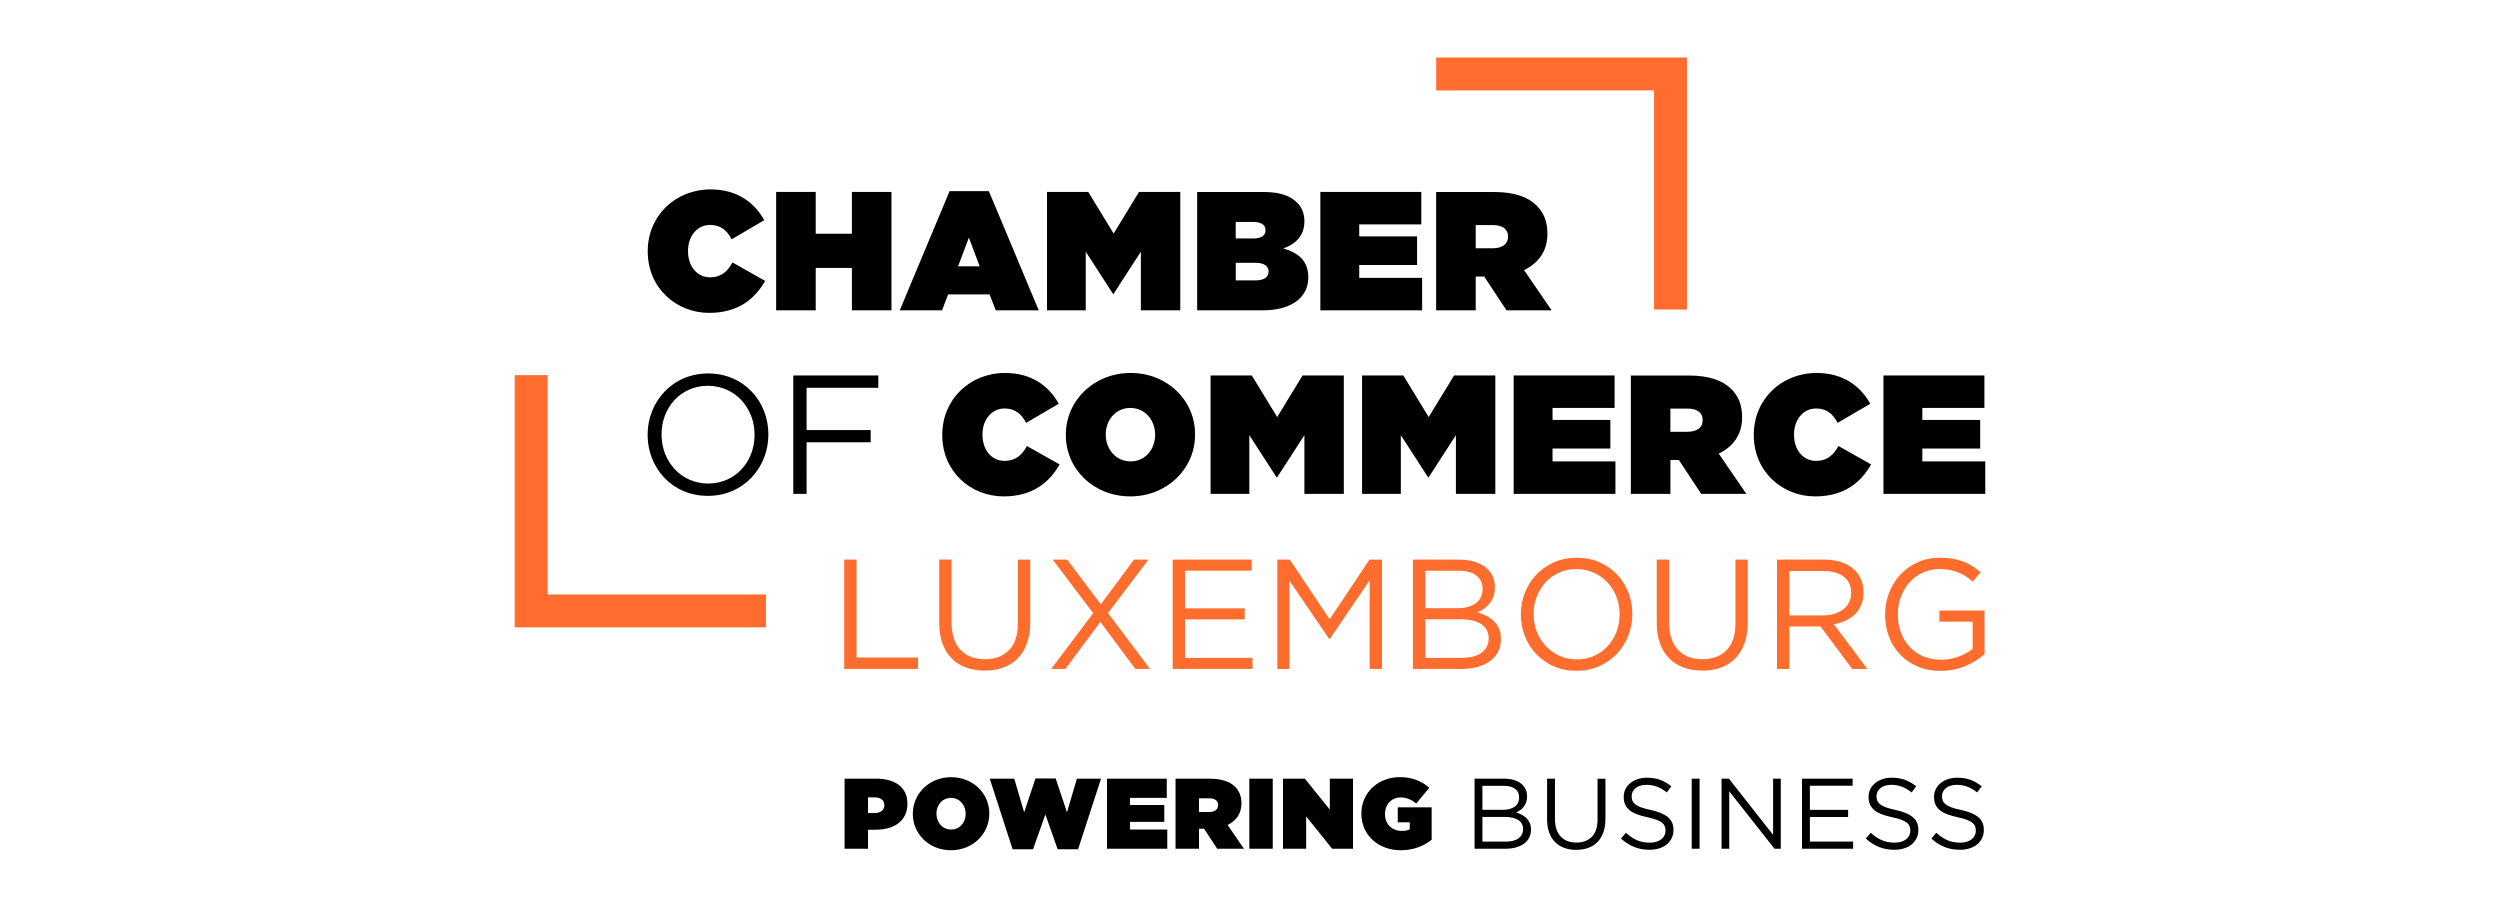
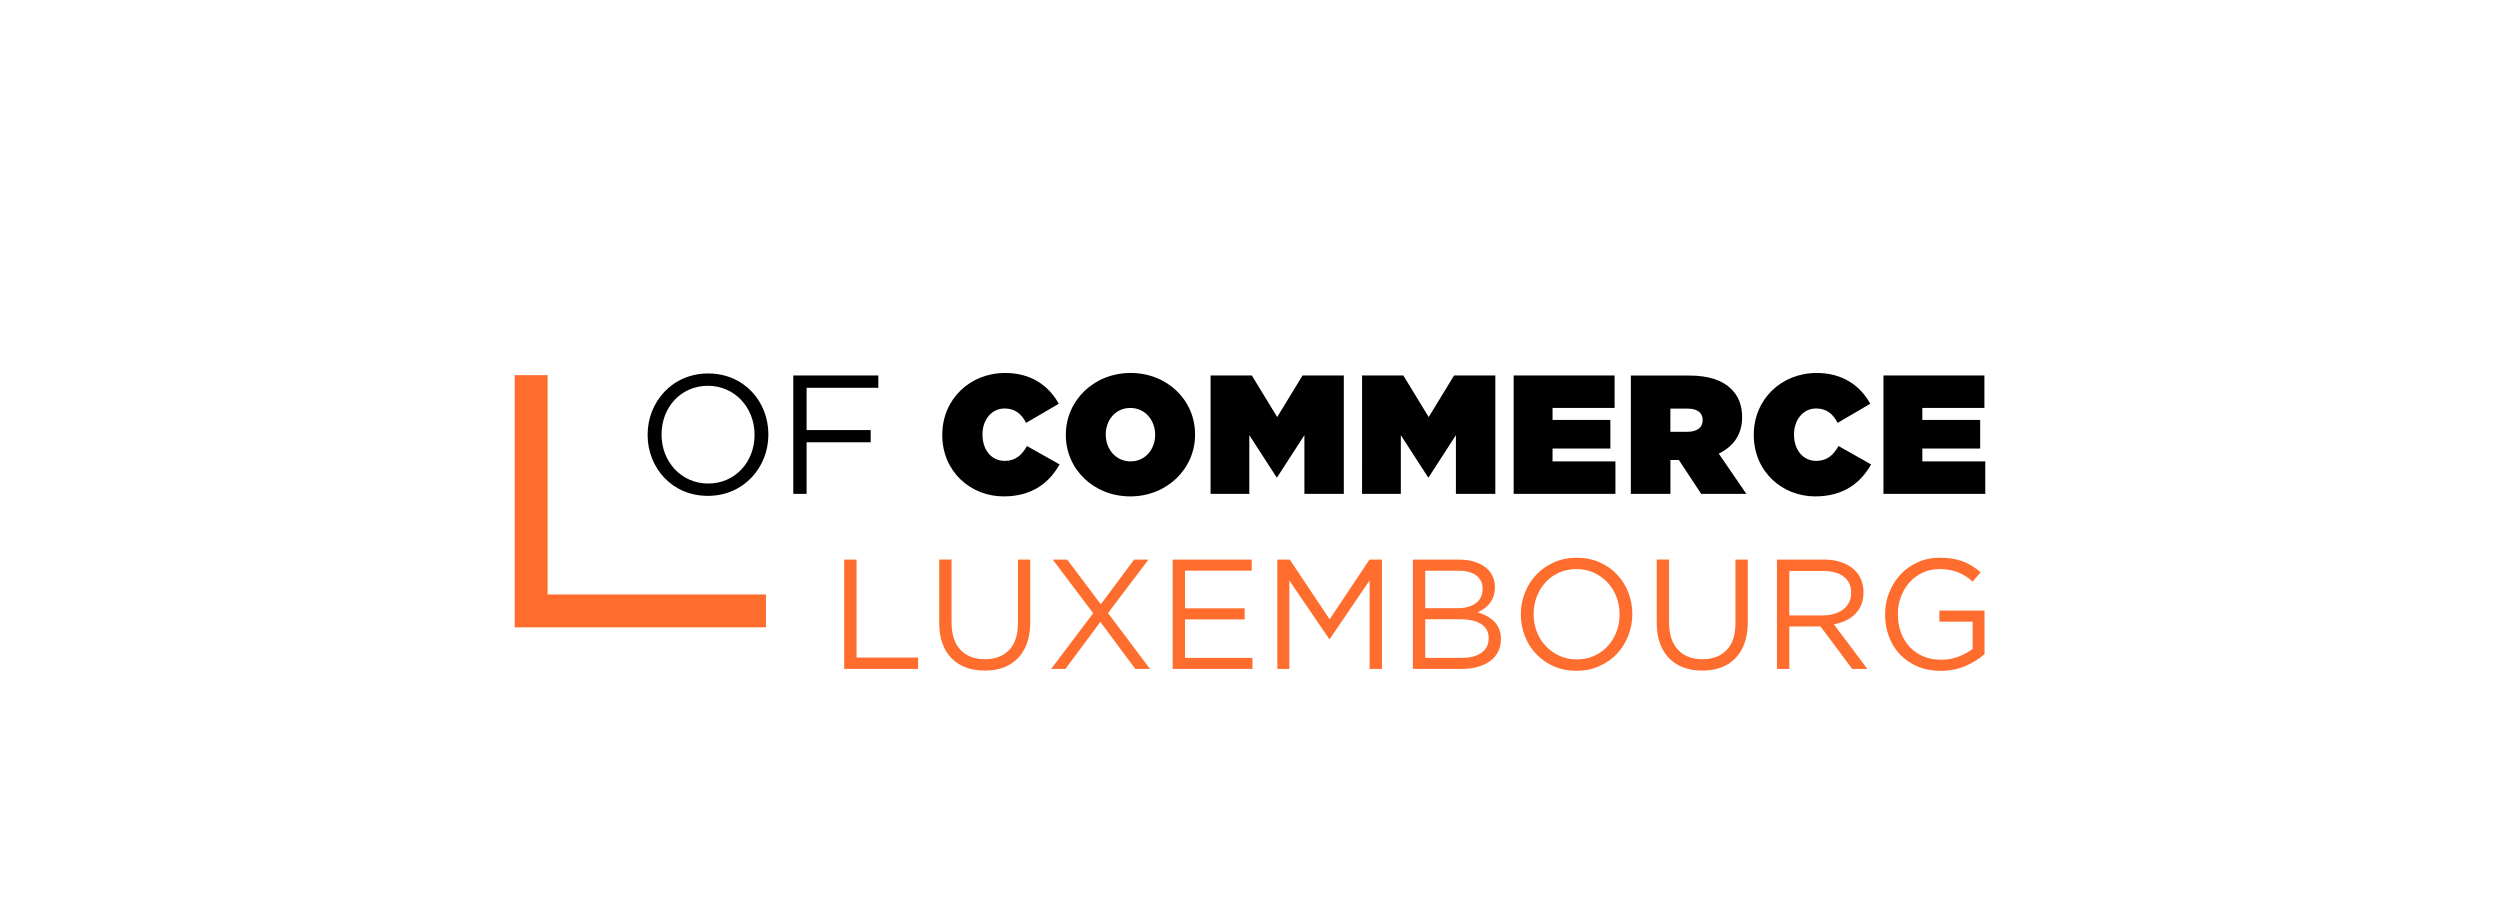
<svg xmlns="http://www.w3.org/2000/svg" version="1.1" id="Calque_1" x="0px" y="0px" viewBox="0 0 608.23 220.86" style="enable-background:new 0 0 608.23 220.86;" xml:space="preserve">
  <style type="text/css">
	.st0{fill:#FF6D2E;}
</style>
  <g>
-     <polygon class="st0" points="410.42,75.3 402.42,75.3 402.42,22 349.42,22 349.42,14 410.42,14 410.42,75.3  " />
    <polygon class="st0" points="186.35,152.63 125.23,152.63 125.23,91.27 133.23,91.27 133.23,144.63 186.35,144.63 186.35,152.63     " />
    <path class="st0" d="M478.24,162.01c1.81-0.8,3.34-1.75,4.58-2.87v-10.6h-10.98v2.7h8.09v6.61c-0.91,0.74-2.04,1.36-3.38,1.88   c-1.34,0.52-2.77,0.78-4.29,0.78c-1.62,0-3.08-0.28-4.37-0.84c-1.29-0.56-2.39-1.33-3.31-2.32c-0.91-0.99-1.61-2.15-2.11-3.5   c-0.49-1.34-0.74-2.81-0.74-4.41v-0.08c0-1.47,0.25-2.87,0.76-4.2c0.51-1.33,1.2-2.49,2.09-3.48c0.89-0.99,1.95-1.77,3.19-2.36   c1.24-0.58,2.6-0.87,4.07-0.87c0.94,0,1.79,0.08,2.57,0.23c0.77,0.15,1.48,0.36,2.13,0.63c0.65,0.27,1.25,0.58,1.8,0.95   c0.56,0.37,1.09,0.78,1.6,1.24l1.94-2.28c-0.66-0.56-1.34-1.06-2.03-1.5c-0.7-0.44-1.44-0.82-2.24-1.12   c-0.8-0.3-1.66-0.53-2.58-0.68c-0.93-0.15-1.95-0.23-3.06-0.23c-2,0-3.82,0.37-5.45,1.12c-1.63,0.75-3.03,1.75-4.2,3.02   c-1.17,1.27-2.07,2.73-2.72,4.39c-0.65,1.66-0.97,3.4-0.97,5.23v0.08c0,1.9,0.31,3.68,0.93,5.34c0.62,1.66,1.52,3.11,2.7,4.35   c1.18,1.24,2.6,2.22,4.26,2.93c1.66,0.71,3.54,1.06,5.64,1.06C474.4,163.2,476.43,162.8,478.24,162.01 M432.32,162.75h3v-10.34   h7.52h0.08l7.71,10.34h3.69l-8.17-10.87c1.04-0.18,2-0.48,2.89-0.89c0.89-0.42,1.65-0.95,2.3-1.6s1.15-1.41,1.5-2.28   c0.35-0.87,0.53-1.87,0.53-2.98v-0.08c0-1.06-0.18-2.04-0.53-2.93c-0.35-0.89-0.86-1.66-1.52-2.32c-0.84-0.84-1.89-1.49-3.17-1.96   c-1.28-0.47-2.74-0.7-4.39-0.7h-11.44V162.75L432.32,162.75z M435.32,149.71v-10.79h8.23c2.16,0,3.84,0.46,5.03,1.39   c1.19,0.93,1.79,2.21,1.79,3.86v0.08c0,0.86-0.17,1.63-0.51,2.3c-0.34,0.67-0.82,1.24-1.43,1.71c-0.61,0.47-1.33,0.83-2.17,1.08   c-0.84,0.25-1.75,0.38-2.74,0.38H435.32L435.32,149.71z M418.66,162.42c1.35-0.49,2.52-1.23,3.5-2.22   c0.97-0.99,1.73-2.22,2.26-3.69c0.53-1.47,0.8-3.18,0.8-5.13v-15.24h-3v15.47c0,2.91-0.72,5.1-2.17,6.57   c-1.44,1.47-3.4,2.2-5.85,2.2c-2.56,0-4.55-0.77-5.98-2.32c-1.43-1.54-2.15-3.76-2.15-6.65v-15.28h-3v15.47   c0,1.88,0.27,3.53,0.8,4.98c0.53,1.44,1.29,2.65,2.26,3.63c0.97,0.98,2.14,1.71,3.5,2.2c1.35,0.49,2.86,0.74,4.5,0.74   C415.79,163.16,417.3,162.92,418.66,162.42 M389.08,162.08c1.67-0.75,3.1-1.75,4.29-3c1.19-1.25,2.11-2.72,2.77-4.39   c0.66-1.67,0.99-3.42,0.99-5.24c0.02-0.02,0.02-0.05,0-0.08c0-1.82-0.32-3.56-0.97-5.23c-0.65-1.66-1.56-3.12-2.75-4.37   c-1.19-1.25-2.62-2.25-4.27-2.98c-1.66-0.73-3.5-1.1-5.53-1.1c-2.03,0-3.88,0.37-5.55,1.12c-1.67,0.75-3.1,1.75-4.29,3   c-1.19,1.25-2.12,2.72-2.77,4.39c-0.66,1.67-0.99,3.42-0.99,5.24v0.08c0,1.82,0.32,3.57,0.97,5.23c0.65,1.66,1.56,3.12,2.76,4.37   c1.19,1.25,2.61,2.25,4.27,2.98c1.66,0.73,3.5,1.1,5.53,1.1C385.55,163.2,387.4,162.83,389.08,162.08 M379.41,159.55   c-1.28-0.58-2.39-1.37-3.32-2.36c-0.94-0.99-1.67-2.15-2.19-3.48c-0.52-1.33-0.78-2.76-0.78-4.27v-0.08c0-1.52,0.26-2.94,0.78-4.26   c0.52-1.32,1.24-2.47,2.15-3.46c0.91-0.99,2.01-1.77,3.29-2.34c1.28-0.57,2.68-0.85,4.2-0.85c1.52,0,2.92,0.29,4.2,0.87   c1.28,0.58,2.39,1.37,3.33,2.36c0.94,0.99,1.66,2.15,2.18,3.48c0.52,1.33,0.78,2.76,0.78,4.28v0.08c0,1.52-0.26,2.94-0.78,4.26   c-0.52,1.32-1.23,2.47-2.15,3.46c-0.91,0.99-2.01,1.77-3.29,2.34c-1.28,0.57-2.68,0.85-4.2,0.85   C382.08,160.43,380.68,160.14,379.41,159.55 M343.74,162.75h11.8c1.44,0,2.76-0.16,3.94-0.49c1.19-0.33,2.21-0.8,3.05-1.43   c0.85-0.62,1.5-1.38,1.95-2.28c0.45-0.9,0.68-1.92,0.68-3.06v-0.08c0-0.91-0.15-1.72-0.45-2.42c-0.3-0.7-0.71-1.3-1.21-1.81   c-0.51-0.51-1.11-0.94-1.8-1.31c-0.7-0.37-1.43-0.67-2.22-0.9c0.53-0.23,1.04-0.51,1.54-0.85s0.94-0.76,1.34-1.25   c0.4-0.49,0.73-1.07,0.97-1.74c0.24-0.67,0.36-1.43,0.36-2.29v-0.08c0-1.64-0.57-3.06-1.71-4.25c-0.76-0.73-1.73-1.31-2.9-1.73   c-1.18-0.42-2.52-0.63-4.04-0.63h-11.3V162.75L343.74,162.75z M346.75,147.97v-9.12h8.07c1.89,0,3.35,0.39,4.36,1.17   c1.01,0.78,1.52,1.83,1.52,3.14v0.08c0,1.56-0.56,2.74-1.69,3.54c-1.13,0.8-2.6,1.19-4.42,1.19H346.75L346.75,147.97z    M346.75,160.05v-9.39h8.38c2.32,0,4.08,0.4,5.27,1.2c1.19,0.8,1.78,1.92,1.78,3.36v0.08c0,1.5-0.58,2.66-1.74,3.5   c-1.16,0.84-2.76,1.25-4.78,1.25H346.75L346.75,160.05z M310.76,162.75h2.93v-21.51l9.69,14.21h0.15l9.69-14.25v21.55h3v-26.6   h-3.04l-9.69,14.52l-9.69-14.52h-3.04V162.75L310.76,162.75z M285.3,162.75h19.42v-2.7H288.3v-9.35h14.52V148H288.3v-9.16h16.23   v-2.7H285.3V162.75L285.3,162.75z M255.74,162.75h3.46l8.51-11.44l8.51,11.44h3.57l-10.22-13.6l9.84-13h-3.5l-8.09,10.87   l-8.17-10.87h-3.53l9.84,13.03L255.74,162.75L255.74,162.75z M244.09,162.42c1.35-0.49,2.52-1.23,3.5-2.22   c0.97-0.99,1.73-2.22,2.26-3.69c0.53-1.47,0.8-3.18,0.8-5.13v-15.24h-3v15.47c0,2.91-0.72,5.1-2.17,6.57   c-1.44,1.47-3.4,2.2-5.85,2.2c-2.56,0-4.55-0.77-5.98-2.32c-1.43-1.54-2.15-3.76-2.15-6.65v-15.28h-3v15.47   c0,1.88,0.27,3.53,0.8,4.98c0.53,1.44,1.28,2.65,2.26,3.63c0.97,0.98,2.14,1.71,3.5,2.2c1.35,0.49,2.86,0.74,4.5,0.74   C241.22,163.16,242.73,162.92,244.09,162.42 M205.39,162.75h17.97v-2.77h-14.97v-23.83h-3V162.75L205.39,162.75z" />
-     <path d="M172.53,76.12c7.16,0,11.19-3.5,13.62-7.78l-7.94-4.49c-1.19,2.14-2.71,3.62-5.43,3.62c-3.17,0-5.39-2.63-5.39-6.38v-0.08   c0-3.46,2.14-6.29,5.39-6.29c2.63,0,4.15,1.44,5.22,3.5l7.94-4.65c-2.43-4.4-6.71-7.49-13.04-7.49c-8.6,0-15.31,6.42-15.31,15.02   v0.08C157.6,70.11,164.55,76.12,172.53,76.12L172.53,76.12z M188.83,75.5h9.63V65.18h8.8V75.5h9.63V46.7h-9.63v10.16h-8.8V46.7   h-9.63V75.5L188.83,75.5z M218.9,75.5h10.29l1.48-3.87h10.08l1.52,3.87h10.45l-12.14-29h-9.55L218.9,75.5L218.9,75.5z M233.09,64.8   l2.63-6.99l2.63,6.99H233.09L233.09,64.8z M254.73,75.5h9.42V61.23l6.62,10.24h0.17l6.62-10.24V75.5h9.59V46.7h-10.04l-6.17,10.12   l-6.17-10.12h-10.04V75.5L254.73,75.5z M291.27,75.5h15.96c7.28,0,11.07-3.37,11.07-7.98v-0.08c0-3.95-2.39-5.93-6.09-7   c3.08-1.07,5.14-3.17,5.14-6.58v-0.08c0-1.98-0.74-3.46-1.77-4.48c-1.69-1.69-4.2-2.59-8.19-2.59h-16.13V75.5L291.27,75.5z    M307.89,56.04c0,1.28-0.99,1.98-3.05,1.98h-4.2v-4.03h4.15c2.06,0,3.09,0.7,3.09,1.98V56.04L307.89,56.04z M308.63,66.04v0.08   c0,1.23-1.07,2.1-3.17,2.1h-4.81v-4.28h4.85C307.6,63.94,308.63,64.8,308.63,66.04L308.63,66.04z M321.22,75.5h24.77v-7.9h-15.3   v-3.13h14.07v-6.95h-14.07V54.6h15.1v-7.9h-24.56V75.5L321.22,75.5z M349.4,75.5h9.63v-8.23h2.06l5.43,8.23h10.98l-6.71-9.79   c3.5-1.69,5.68-4.61,5.68-8.8v-0.08c0-2.96-0.9-5.1-2.63-6.83c-2.02-2.02-5.27-3.29-10.37-3.29H349.4V75.5L349.4,75.5z    M359.03,60.4v-5.64h4.2c2.22,0,3.66,0.91,3.66,2.76v0.08c0,1.77-1.4,2.8-3.7,2.8H359.03L359.03,60.4z" />
    <path d="M172.21,120.64c8.76,0,14.73-6.95,14.73-14.89v-0.08c0-7.94-5.88-14.81-14.65-14.81c-8.76,0-14.73,6.95-14.73,14.89v0.08   C157.57,113.77,163.45,120.64,172.21,120.64L172.21,120.64z M172.3,117.64c-6.58,0-11.35-5.35-11.35-11.89v-0.08   c0-6.54,4.69-11.81,11.27-11.81c6.58,0,11.36,5.35,11.36,11.89v0.08C183.57,112.37,178.88,117.64,172.3,117.64L172.3,117.64z    M192.99,120.15h3.25V107.6h15.59v-2.96h-15.59V94.35h17.45v-3h-20.69V120.15L192.99,120.15z M244.17,120.77   c7.16,0,11.19-3.5,13.62-7.78l-7.94-4.48c-1.19,2.14-2.72,3.62-5.43,3.62c-3.17,0-5.39-2.63-5.39-6.38v-0.08   c0-3.46,2.14-6.29,5.39-6.29c2.63,0,4.15,1.44,5.23,3.5l7.94-4.65c-2.43-4.4-6.71-7.49-13.04-7.49c-8.6,0-15.3,6.42-15.3,15.02   v0.08C229.23,114.76,236.19,120.77,244.17,120.77L244.17,120.77z M274.99,120.77c8.89,0,15.76-6.67,15.76-15.02v-0.08   c0-8.35-6.79-14.93-15.68-14.93c-8.89,0-15.76,6.67-15.76,15.02v0.08C259.31,114.18,266.1,120.77,274.99,120.77L274.99,120.77z    M275.07,112.25c-3.7,0-6.05-3.09-6.05-6.5v-0.08c0-3.37,2.3-6.42,5.97-6.42c3.7,0,6.05,3.09,6.05,6.5v0.08   C281.03,109.2,278.73,112.25,275.07,112.25L275.07,112.25z M294.53,120.15h9.42v-14.28l6.62,10.24h0.16l6.62-10.24v14.28h9.59   v-28.8h-10.04l-6.17,10.12l-6.17-10.12h-10.04V120.15L294.53,120.15z M331.39,120.15h9.42v-14.28l6.62,10.24h0.16l6.62-10.24v14.28   h9.59v-28.8h-10.04l-6.17,10.12l-6.17-10.12h-10.04V120.15L331.39,120.15z M368.25,120.15h24.77v-7.9h-15.3v-3.13h14.07v-6.95   h-14.07v-2.92h15.1v-7.9h-24.56V120.15L368.25,120.15z M396.77,120.15h9.63v-8.23h2.06l5.43,8.23h10.98l-6.71-9.79   c3.5-1.69,5.68-4.61,5.68-8.8v-0.08c0-2.96-0.9-5.1-2.63-6.83c-2.02-2.02-5.27-3.29-10.37-3.29h-14.07V120.15L396.77,120.15z    M406.39,105.05v-5.64h4.2c2.22,0,3.66,0.91,3.66,2.76v0.08c0,1.77-1.4,2.8-3.7,2.8H406.39L406.39,105.05z M441.61,120.77   c7.16,0,11.19-3.5,13.62-7.78l-7.94-4.48c-1.19,2.14-2.72,3.62-5.43,3.62c-3.17,0-5.39-2.63-5.39-6.38v-0.08   c0-3.46,2.14-6.29,5.39-6.29c2.63,0,4.15,1.44,5.22,3.5l7.94-4.65c-2.43-4.4-6.71-7.49-13.04-7.49c-8.6,0-15.3,6.42-15.3,15.02   v0.08C426.68,114.76,433.63,120.77,441.61,120.77L441.61,120.77z M458.23,120.15H483v-7.9h-15.31v-3.13h14.07v-6.95h-14.07v-2.92   h15.1v-7.9h-24.56V120.15L458.23,120.15z" />
-     <path d="M205.48,206.49h5.7v-4.63h1.85c4.6,0,7.74-2.19,7.74-6.31v-0.05c0-4.04-3.09-6.06-7.62-6.06h-7.67V206.49L205.48,206.49z    M211.18,197.8V194h1.56c1.51,0,2.41,0.63,2.41,1.88v0.05c0,1.22-0.97,1.88-2.43,1.88H211.18L211.18,197.8z M231.36,206.86   c5.26,0,9.33-3.94,9.33-8.89v-0.05c0-4.94-4.02-8.84-9.28-8.84c-5.26,0-9.33,3.95-9.33,8.89v0.05   C222.09,202.96,226.1,206.86,231.36,206.86L231.36,206.86z M231.41,201.82c-2.19,0-3.58-1.83-3.58-3.85v-0.05   c0-2,1.36-3.8,3.53-3.8c2.19,0,3.58,1.83,3.58,3.85v0.05C234.94,200.02,233.58,201.82,231.41,201.82L231.41,201.82z M246.36,206.62   h4.97l3-8.47l2.99,8.47h4.97l5.58-17.17H262l-2.41,8.18l-2.75-8.23h-4.92l-2.75,8.23l-2.41-8.18h-5.96L246.36,206.62L246.36,206.62   z M269.33,206.49h14.66v-4.68h-9.06v-1.85h8.33v-4.11h-8.33v-1.73h8.94v-4.67h-14.54V206.49L269.33,206.49z M286.01,206.49h5.7   v-4.87h1.22l3.21,4.87h6.5l-3.97-5.79c2.07-1,3.36-2.73,3.36-5.21v-0.05c0-1.75-0.54-3.02-1.56-4.04   c-1.19-1.19-3.12-1.95-6.14-1.95h-8.33V206.49L286.01,206.49z M291.7,197.56v-3.34h2.48c1.32,0,2.17,0.53,2.17,1.63v0.05   c0,1.05-0.83,1.66-2.19,1.66H291.7L291.7,197.56z M303.95,206.49h5.7v-17.04h-5.7V206.49L303.95,206.49z M312.13,206.49h5.65v-7.86   l6.33,7.86h5.07v-17.04h-5.65v7.52l-6.06-7.52h-5.33V206.49L312.13,206.49z M340.79,206.86c3.09,0,5.67-1.05,7.52-2.56v-7.89h-8.25   v3.65h2.92v1.7c-0.44,0.24-0.97,0.39-1.95,0.39c-2.39,0-4.07-1.66-4.07-4.07v-0.05c0-2.31,1.61-4.02,3.82-4.02   c1.41,0,2.65,0.54,3.77,1.49l3.19-3.85c-1.85-1.61-4.21-2.58-7.13-2.58c-5.38,0-9.4,3.8-9.4,8.89v0.05   C331.22,203.3,335.49,206.86,340.79,206.86L340.79,206.86z M360.66,204.76v-6.01h5.37c1.49,0,2.61,0.26,3.38,0.77   c0.76,0.51,1.14,1.23,1.14,2.15v0.05c0,0.96-0.37,1.7-1.12,2.24c-0.74,0.54-1.77,0.8-3.06,0.8H360.66L360.66,204.76z    M360.66,197.02v-5.84h5.17c1.21,0,2.14,0.25,2.79,0.75s0.97,1.17,0.97,2.01v0.05c0,1-0.36,1.76-1.08,2.27   c-0.72,0.51-1.66,0.76-2.83,0.76H360.66L360.66,197.02z M358.74,206.49h7.56c0.92,0,1.77-0.11,2.53-0.32   c0.76-0.21,1.41-0.52,1.96-0.91c0.54-0.4,0.96-0.89,1.25-1.46c0.29-0.58,0.44-1.23,0.44-1.96v-0.05c0-0.59-0.1-1.1-0.29-1.55   c-0.2-0.45-0.45-0.83-0.78-1.16c-0.32-0.32-0.71-0.6-1.15-0.84c-0.44-0.24-0.92-0.43-1.42-0.57c0.34-0.15,0.67-0.33,0.98-0.55   c0.32-0.22,0.6-0.49,0.86-0.8c0.26-0.32,0.46-0.69,0.62-1.12c0.15-0.43,0.23-0.92,0.23-1.47v-0.05c0-1.05-0.37-1.96-1.09-2.72   c-0.49-0.47-1.11-0.84-1.86-1.11c-0.75-0.27-1.62-0.4-2.59-0.4h-7.24V206.49L358.74,206.49z M386.39,206.29   c0.87-0.32,1.62-0.79,2.24-1.42c0.62-0.63,1.11-1.42,1.45-2.36c0.34-0.94,0.51-2.04,0.51-3.29v-9.76h-1.92v9.91   c0,1.87-0.46,3.27-1.39,4.21c-0.93,0.94-2.18,1.41-3.75,1.41c-1.64,0-2.92-0.49-3.84-1.49c-0.92-0.99-1.38-2.41-1.38-4.26v-9.79   h-1.92v9.91c0,1.2,0.17,2.26,0.51,3.19c0.34,0.93,0.82,1.7,1.45,2.33c0.62,0.63,1.37,1.1,2.24,1.41c0.87,0.32,1.83,0.47,2.89,0.47   C384.55,206.76,385.52,206.6,386.39,206.29L386.39,206.29z M403.69,206.4c0.71-0.23,1.33-0.55,1.83-0.97   c0.51-0.42,0.9-0.93,1.19-1.52c0.29-0.59,0.43-1.25,0.43-1.99v-0.05c0-1.3-0.45-2.32-1.35-3.07c-0.9-0.75-2.3-1.33-4.2-1.75   c-0.94-0.19-1.71-0.4-2.31-0.62c-0.6-0.22-1.07-0.46-1.41-0.73c-0.34-0.27-0.58-0.56-0.71-0.88c-0.13-0.32-0.19-0.68-0.19-1.08   v-0.05c0-0.78,0.33-1.43,0.97-1.96c0.65-0.53,1.53-0.79,2.65-0.79c0.88,0,1.72,0.15,2.52,0.44c0.8,0.29,1.6,0.76,2.4,1.41   l1.12-1.49c-0.88-0.7-1.78-1.22-2.72-1.57c-0.93-0.35-2.02-0.52-3.27-0.52c-0.81,0-1.56,0.12-2.24,0.35   c-0.68,0.24-1.28,0.56-1.78,0.97c-0.5,0.41-0.89,0.9-1.17,1.47c-0.28,0.57-0.41,1.19-0.41,1.85v0.05c0,0.7,0.11,1.31,0.34,1.83   c0.23,0.52,0.58,0.97,1.05,1.36c0.47,0.39,1.07,0.72,1.8,1c0.72,0.28,1.57,0.52,2.55,0.73c0.89,0.19,1.63,0.4,2.21,0.61   c0.58,0.21,1.03,0.45,1.35,0.71c0.33,0.26,0.55,0.55,0.68,0.86c0.13,0.32,0.19,0.67,0.19,1.06v0.05c0,0.85-0.35,1.54-1.04,2.08   c-0.69,0.54-1.61,0.82-2.76,0.82c-1.18,0-2.23-0.2-3.14-0.6c-0.91-0.4-1.81-1-2.7-1.81l-1.19,1.41c1.02,0.93,2.1,1.61,3.23,2.06   c1.13,0.45,2.37,0.67,3.74,0.67C402.2,206.74,402.97,206.62,403.69,206.4L403.69,206.4z M411.58,206.49h1.92v-17.04h-1.92V206.49   L411.58,206.49z M418.83,206.49h1.88v-13.98l11.01,13.98h1.53v-17.04h-1.87v13.66l-10.74-13.66h-1.8V206.49L418.83,206.49z    M438.41,206.49h12.44v-1.73h-10.52v-5.99h9.3v-1.73h-9.3v-5.87h10.4v-1.73h-12.32V206.49L438.41,206.49z M463.27,206.4   c0.71-0.23,1.33-0.55,1.83-0.97c0.51-0.42,0.9-0.93,1.19-1.52c0.29-0.59,0.43-1.25,0.43-1.99v-0.05c0-1.3-0.45-2.32-1.35-3.07   c-0.9-0.75-2.3-1.33-4.2-1.75c-0.94-0.19-1.71-0.4-2.31-0.62c-0.6-0.22-1.07-0.46-1.41-0.73c-0.34-0.27-0.58-0.56-0.71-0.88   c-0.13-0.32-0.2-0.68-0.2-1.08v-0.05c0-0.78,0.33-1.43,0.97-1.96c0.65-0.53,1.53-0.79,2.65-0.79c0.88,0,1.72,0.15,2.52,0.44   c0.8,0.29,1.6,0.76,2.4,1.41l1.12-1.49c-0.88-0.7-1.78-1.22-2.72-1.57c-0.93-0.35-2.02-0.52-3.27-0.52c-0.81,0-1.56,0.12-2.24,0.35   c-0.68,0.24-1.28,0.56-1.78,0.97c-0.5,0.41-0.89,0.9-1.17,1.47c-0.28,0.57-0.41,1.19-0.41,1.85v0.05c0,0.7,0.11,1.31,0.34,1.83   c0.23,0.52,0.58,0.97,1.05,1.36c0.47,0.39,1.07,0.72,1.79,1c0.72,0.28,1.57,0.52,2.55,0.73c0.89,0.19,1.63,0.4,2.21,0.61   c0.58,0.21,1.03,0.45,1.35,0.71c0.33,0.26,0.55,0.55,0.68,0.86c0.13,0.32,0.19,0.67,0.19,1.06v0.05c0,0.85-0.35,1.54-1.04,2.08   c-0.69,0.54-1.61,0.82-2.76,0.82c-1.18,0-2.23-0.2-3.14-0.6c-0.91-0.4-1.81-1-2.7-1.81l-1.19,1.41c1.02,0.93,2.1,1.61,3.23,2.06   c1.13,0.45,2.37,0.67,3.74,0.67C461.78,206.74,462.56,206.62,463.27,206.4L463.27,206.4z M479.2,206.4   c0.71-0.23,1.33-0.55,1.83-0.97c0.51-0.42,0.9-0.93,1.19-1.52c0.29-0.59,0.43-1.25,0.43-1.99v-0.05c0-1.3-0.45-2.32-1.35-3.07   c-0.9-0.75-2.3-1.33-4.2-1.75c-0.94-0.19-1.71-0.4-2.31-0.62c-0.6-0.22-1.07-0.46-1.41-0.73c-0.34-0.27-0.58-0.56-0.71-0.88   c-0.13-0.32-0.2-0.68-0.2-1.08v-0.05c0-0.78,0.33-1.43,0.97-1.96c0.65-0.53,1.53-0.79,2.65-0.79c0.88,0,1.72,0.15,2.52,0.44   c0.8,0.29,1.6,0.76,2.4,1.41l1.12-1.49c-0.88-0.7-1.78-1.22-2.71-1.57c-0.93-0.35-2.03-0.52-3.28-0.52c-0.81,0-1.56,0.12-2.24,0.35   c-0.68,0.24-1.28,0.56-1.78,0.97c-0.5,0.41-0.89,0.9-1.17,1.47c-0.28,0.57-0.41,1.19-0.41,1.85v0.05c0,0.7,0.11,1.31,0.34,1.83   c0.23,0.52,0.58,0.97,1.05,1.36c0.47,0.39,1.07,0.72,1.79,1c0.72,0.28,1.57,0.52,2.55,0.73c0.89,0.19,1.63,0.4,2.21,0.61   c0.58,0.21,1.03,0.45,1.35,0.71c0.33,0.26,0.55,0.55,0.68,0.86c0.13,0.32,0.2,0.67,0.2,1.06v0.05c0,0.85-0.34,1.54-1.03,2.08   c-0.69,0.54-1.61,0.82-2.76,0.82c-1.18,0-2.23-0.2-3.14-0.6c-0.91-0.4-1.81-1-2.7-1.81l-1.19,1.41c1.02,0.93,2.1,1.61,3.23,2.06   c1.13,0.45,2.37,0.67,3.74,0.67C477.7,206.74,478.48,206.62,479.2,206.4L479.2,206.4z" />
  </g>
</svg>